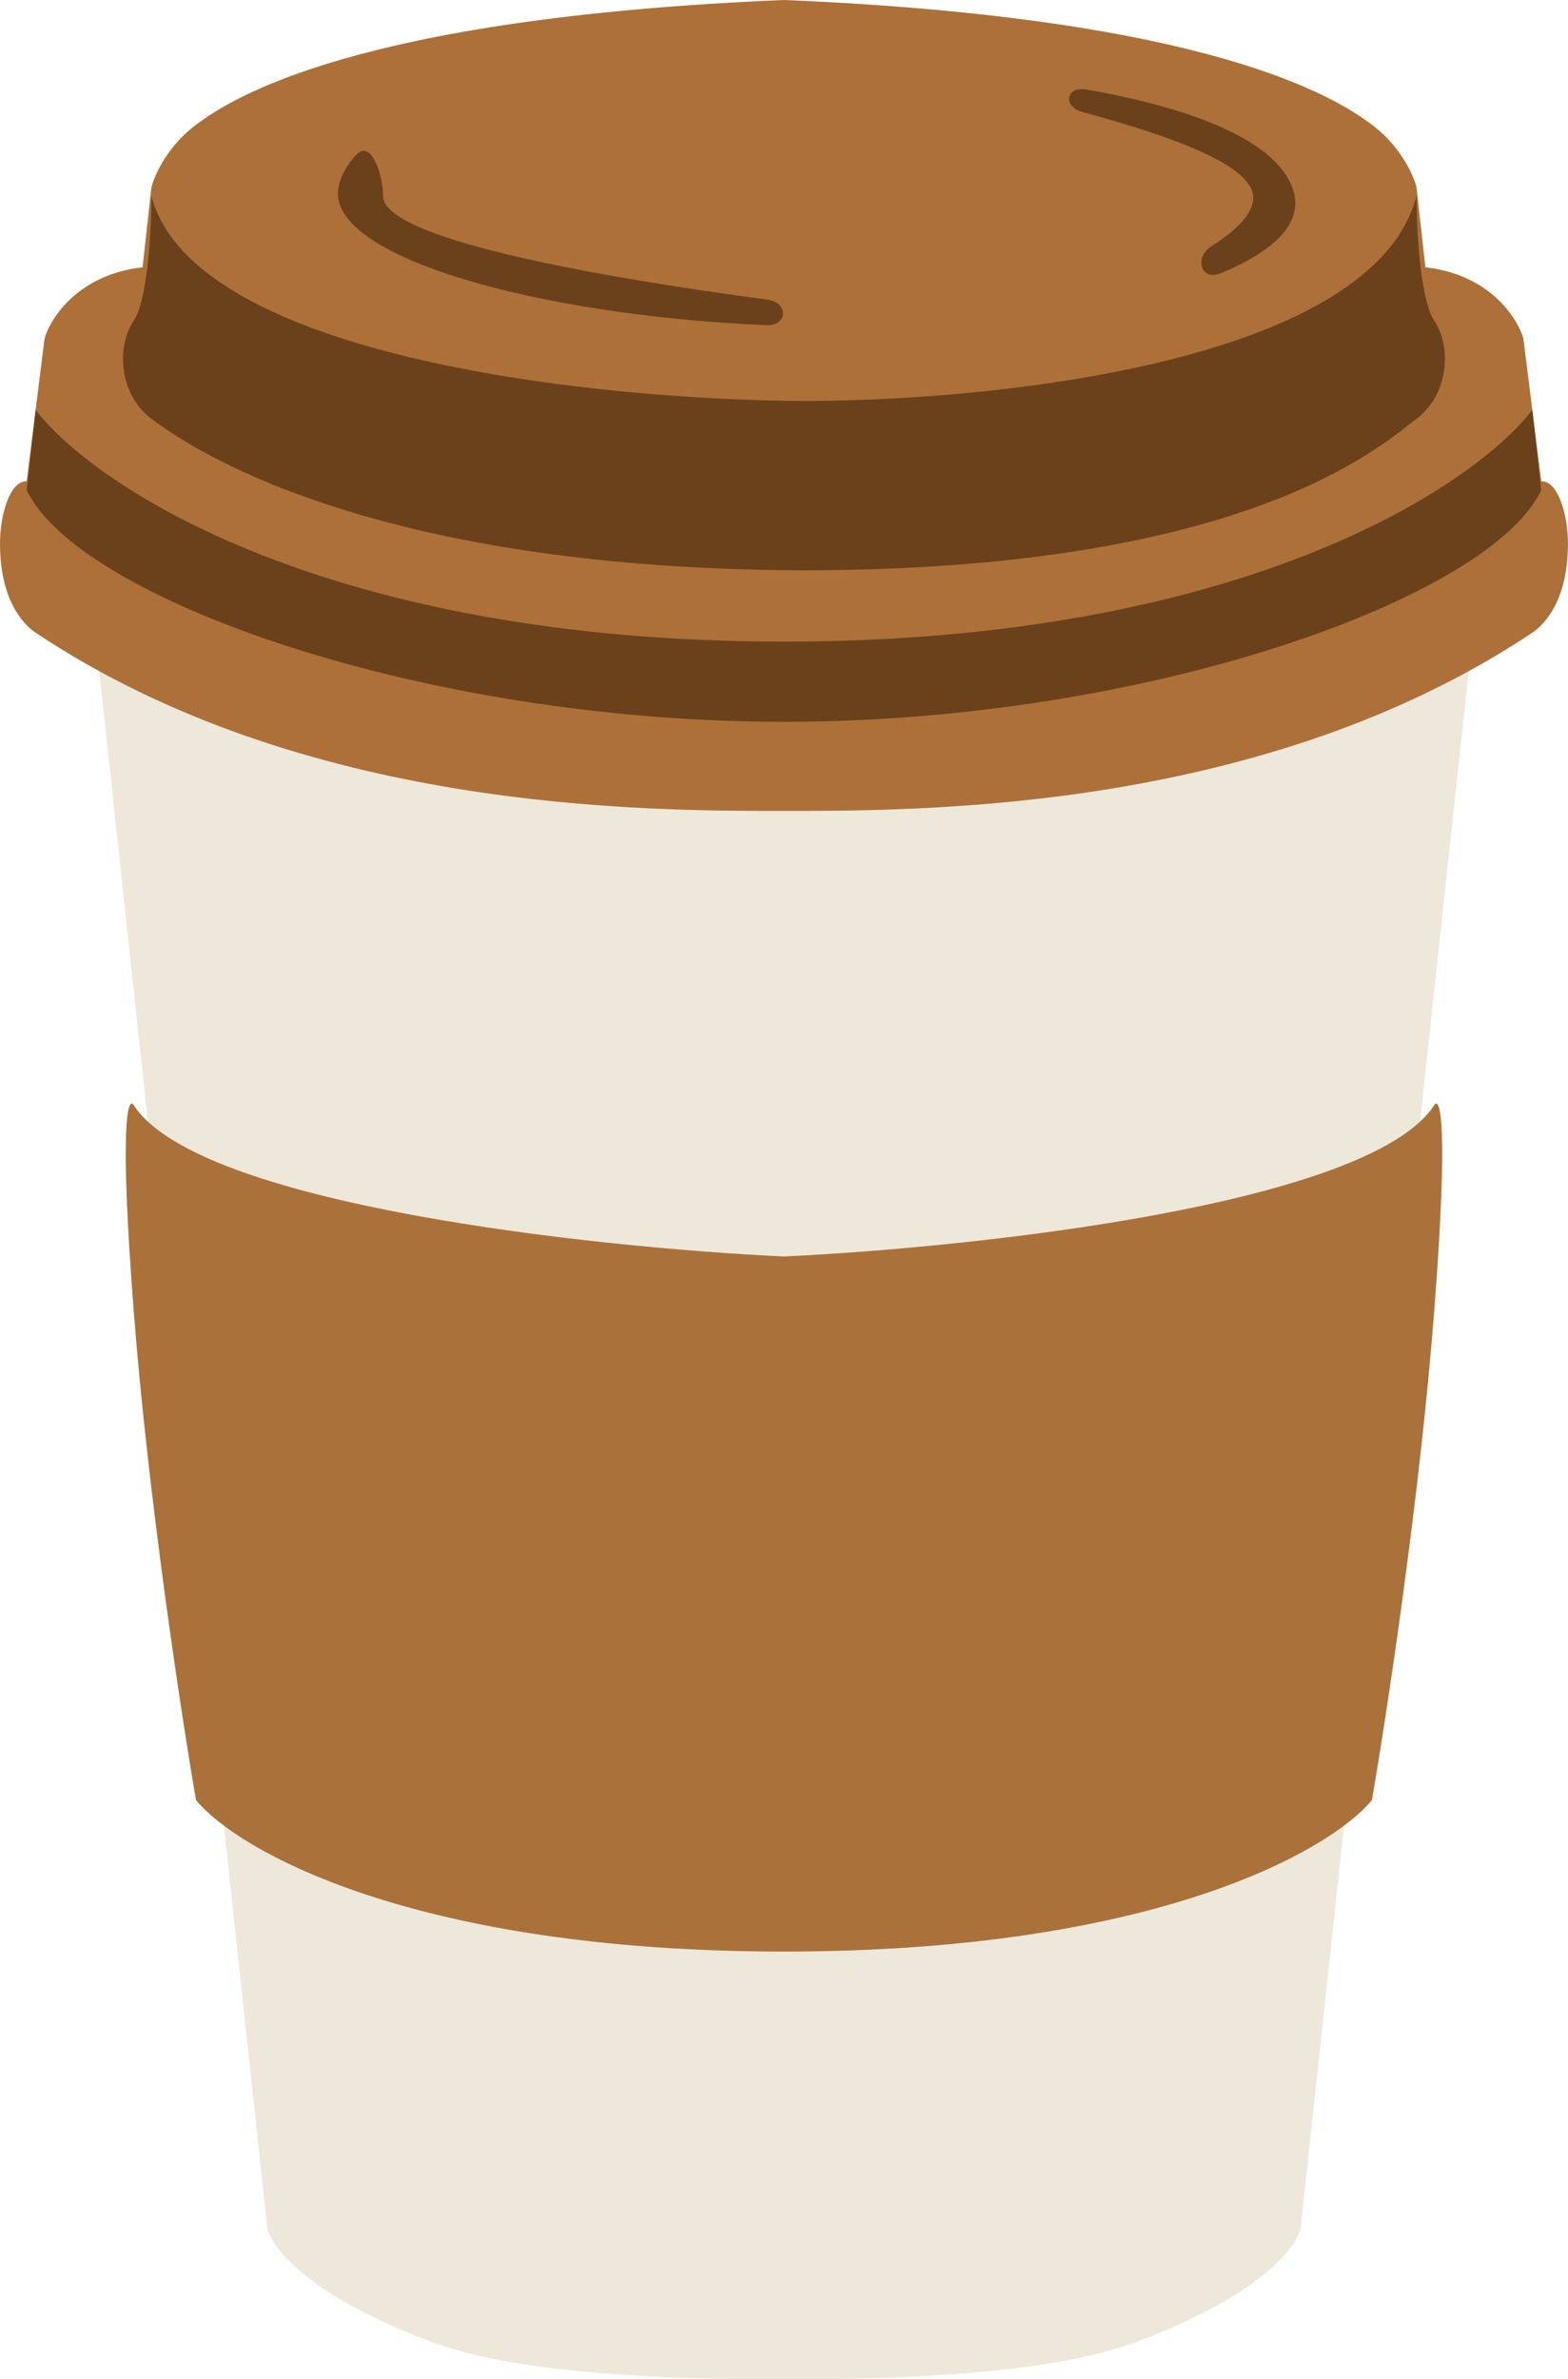
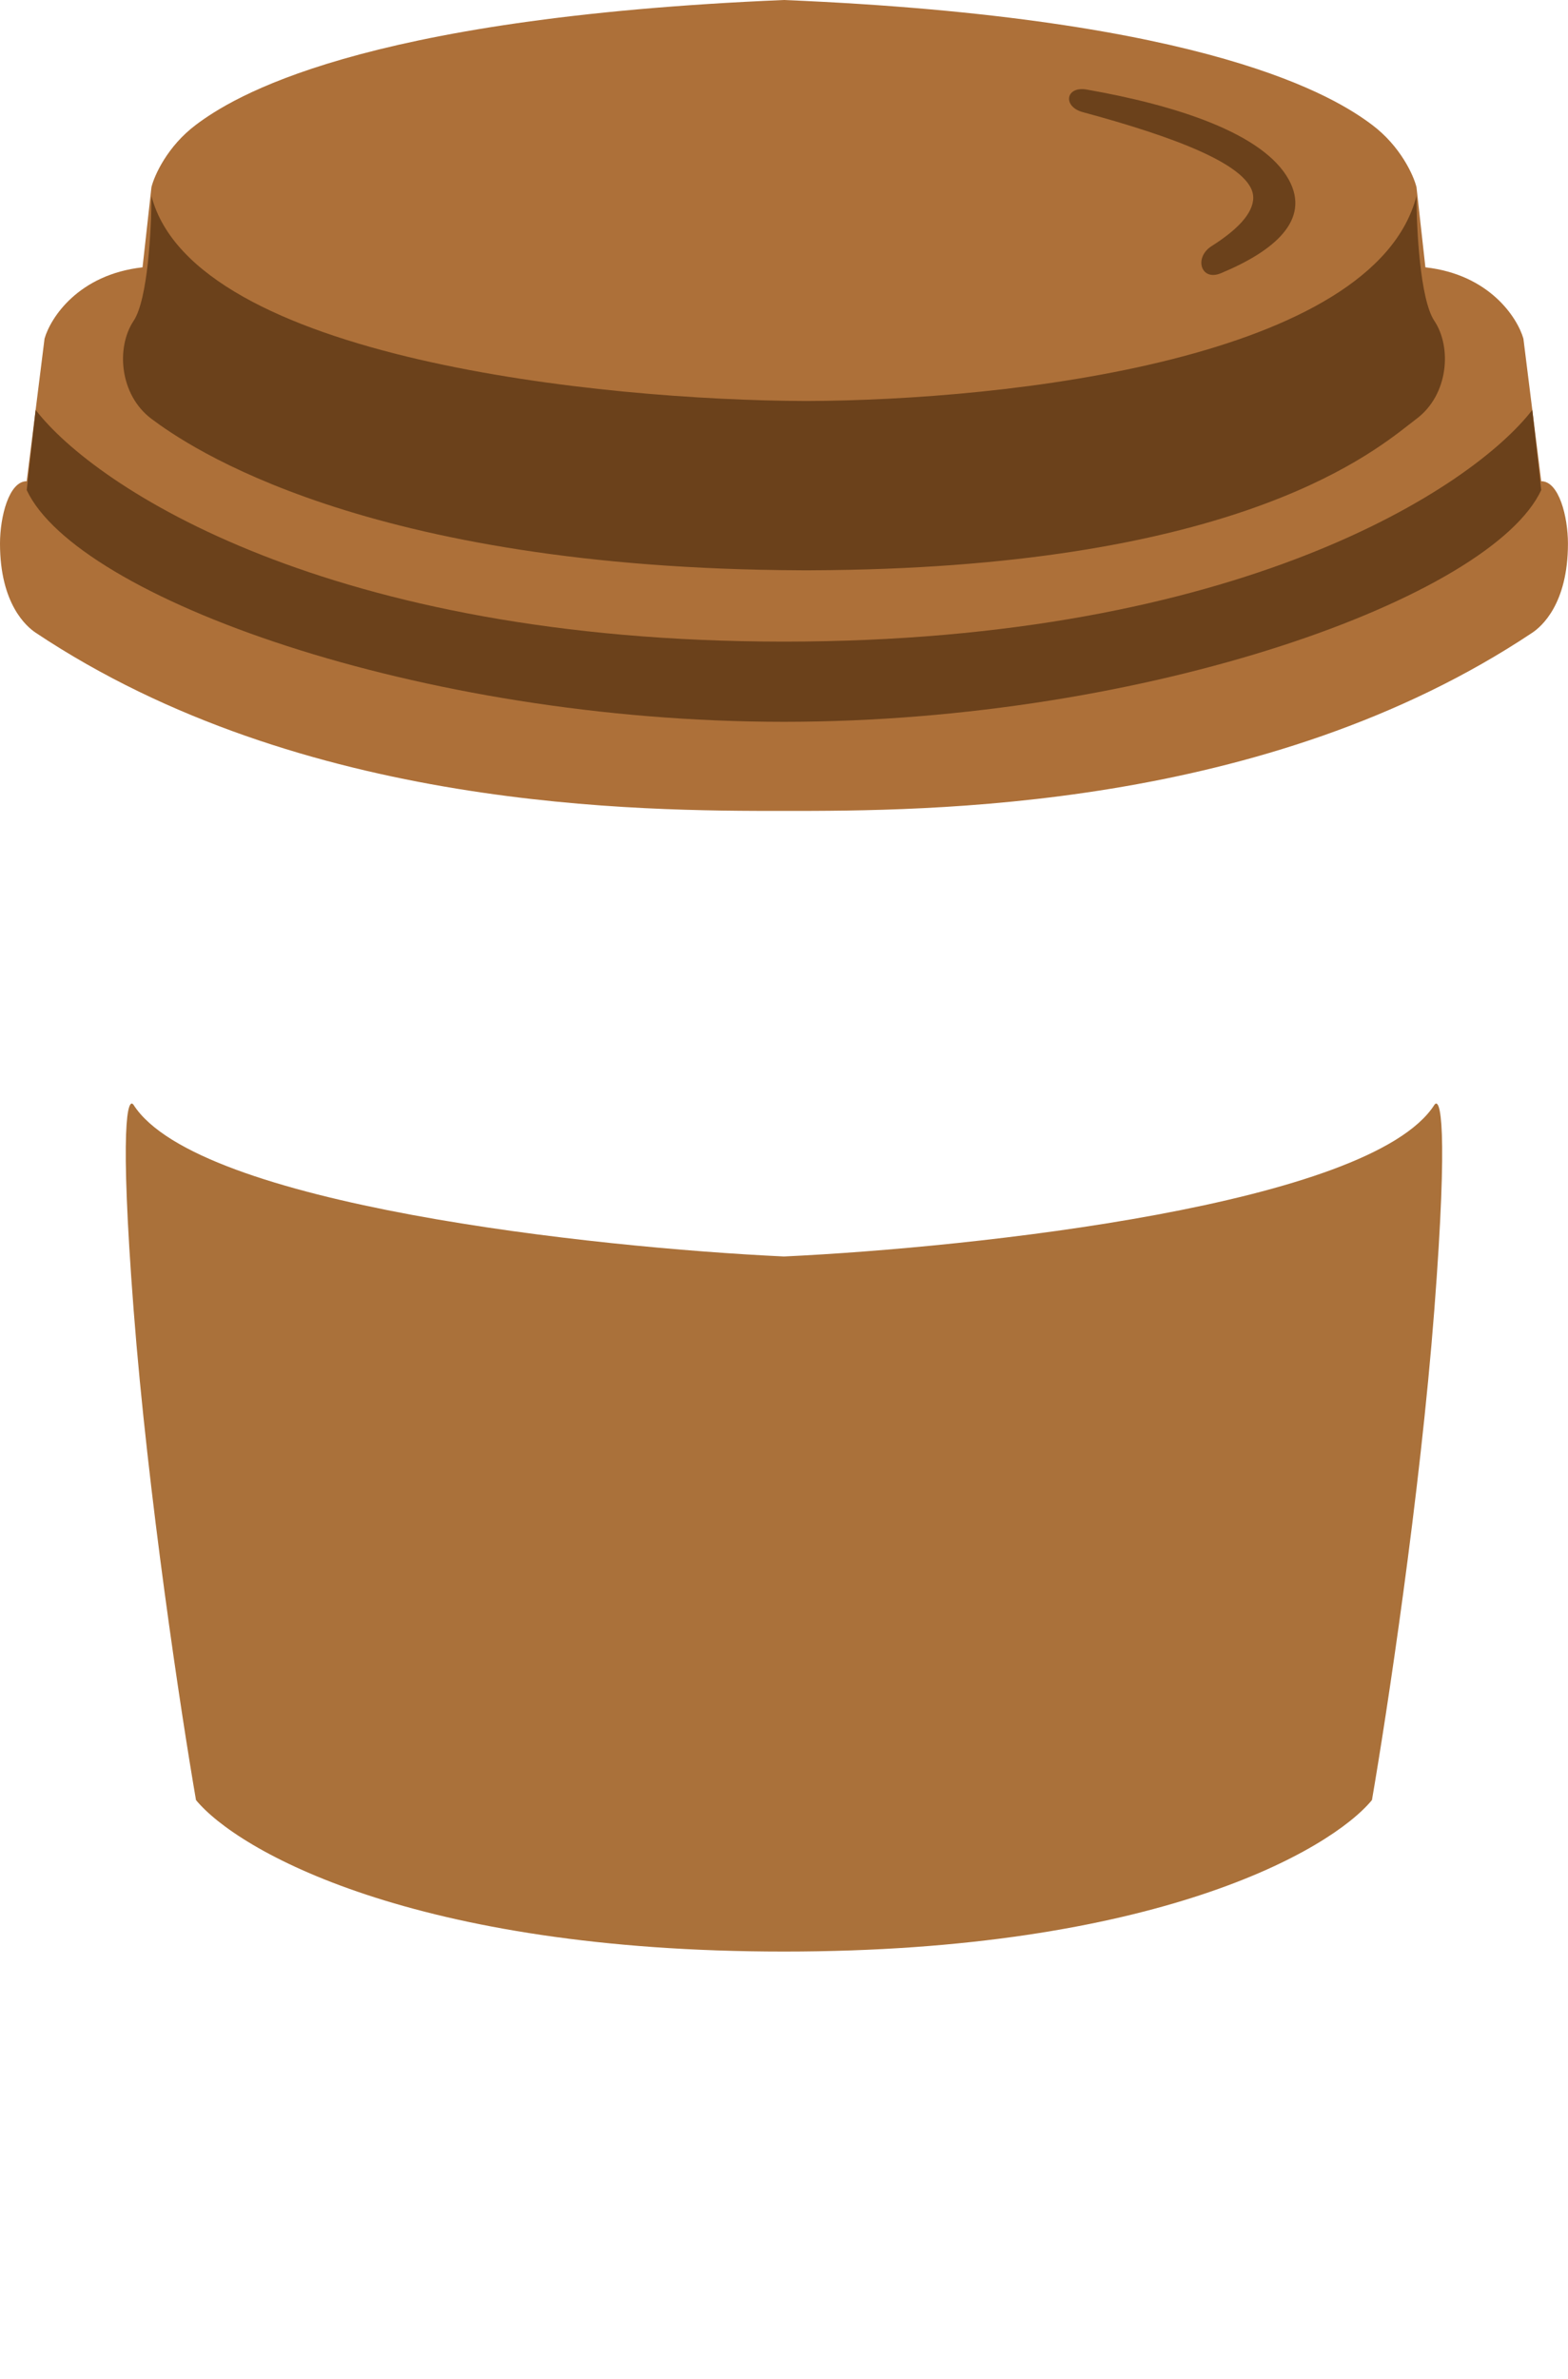
<svg xmlns="http://www.w3.org/2000/svg" fill="none" height="500.0" preserveAspectRatio="xMidYMid meet" style="fill: none;" version="1.0" viewBox="0.0 0.0 329.6 500.0" width="329.6" zoomAndPan="magnify">
  <g id="change1_1">
-     <path clip-rule="evenodd" d="M164.794 499.999C177.903 499.999 217.228 499.999 237.828 492.509C265.019 482.621 272.784 471.909 273.408 468.164L308.989 138.576H164.794V138.577H20.599L56.18 468.164C56.804 471.91 64.569 482.621 91.76 492.509C112.359 500 151.685 500 164.794 500V499.999Z" fill="#EEE8DA" fill-rule="evenodd" />
-   </g>
+     </g>
  <g id="change2_1">
    <path clip-rule="evenodd" d="M41.199 378.277C49.938 388.889 86.891 410.112 164.794 410.112C242.697 410.112 279.65 388.889 288.389 378.277C291.511 360.174 298.502 314.232 301.498 275.281C304.494 236.329 302.746 230.337 301.498 232.209C288.015 253.183 204.744 262.172 164.794 264.045C124.844 262.172 41.573 253.183 28.09 232.209C26.841 230.337 25.094 236.329 28.09 275.281C31.086 314.232 38.077 360.174 41.199 378.277Z" fill="#AA713A" fill-rule="evenodd" />
  </g>
  <g id="change3_1">
    <path clip-rule="evenodd" d="M164.794 170.412C194.756 170.412 265.917 170.412 322.097 132.959C323.97 131.71 329.588 126.969 329.588 114.232C329.588 108.614 327.715 101.124 323.97 101.124L320.225 71.161C318.976 66.791 313.108 57.678 299.625 56.18L297.753 39.326C297.128 36.829 294.382 30.712 288.389 26.217C280.899 20.599 254.682 3.745 164.794 0V0C74.906 3.745 48.689 20.599 41.199 26.217C35.206 30.712 32.459 36.829 31.835 39.326L29.962 56.18C16.479 57.678 10.612 66.792 9.363 71.161L5.618 101.124C1.873 101.124 0 108.614 0 114.232C0 126.969 5.618 131.71 7.491 132.959C63.67 170.412 134.831 170.412 164.794 170.412Z" fill="#AD7039" fill-rule="evenodd" />
  </g>
  <g id="change4_1">
    <path clip-rule="evenodd" d="M297.753 41.199C297.753 48.065 298.502 62.921 301.498 67.416C305.243 73.034 304.453 82.99 297.753 88.015C297.344 88.322 296.873 88.69 296.334 89.112C287.065 96.366 257.482 119.519 170.412 119.847V119.85C170.09 119.85 169.768 119.85 169.447 119.849C169.145 119.85 168.843 119.85 168.539 119.85V119.847C76.279 119.5 39.276 93.595 31.835 88.015C25.135 82.99 24.345 73.034 28.09 67.416C31.086 62.921 31.835 48.065 31.835 41.199C40.757 75.399 126.672 84.14 169.457 84.268C212.097 84.145 288.828 75.409 297.753 41.199Z" fill="#6B411B" fill-rule="evenodd" />
  </g>
  <g id="change4_2">
    <path d="M7.491 86.142C19.975 102.372 68.914 134.832 164.794 134.832C260.674 134.832 309.613 102.372 322.097 86.142L323.97 102.996C313.483 125.468 241.573 151.686 164.794 151.686C88.015 151.686 16.105 125.468 5.618 102.996L7.491 86.142Z" fill="#6B411B" />
  </g>
  <g id="change4_3">
-     <path d="M71.161 39.326C71.665 36.804 72.99 34.531 74.918 32.487C77.993 29.229 80.524 36.718 80.524 41.198C80.524 49.923 122.869 57.854 161.318 62.968C165.819 63.567 165.636 68.521 161.099 68.332C113.467 66.342 68.23 53.98 71.161 39.326Z" fill="#6B411B" />
-   </g>
+     </g>
  <g id="change4_4">
    <path d="M270.926 37.788C265.571 27.969 247.097 22.095 228.418 18.818C224.005 18.044 223.297 22.401 227.622 23.571C246.198 28.595 263.435 34.725 263.435 41.533C263.435 44.934 259.893 48.418 254.694 51.715C250.898 54.122 252.45 59.156 256.601 57.432C267.864 52.754 275.536 46.24 270.926 37.788Z" fill="#6B411B" />
  </g>
</svg>